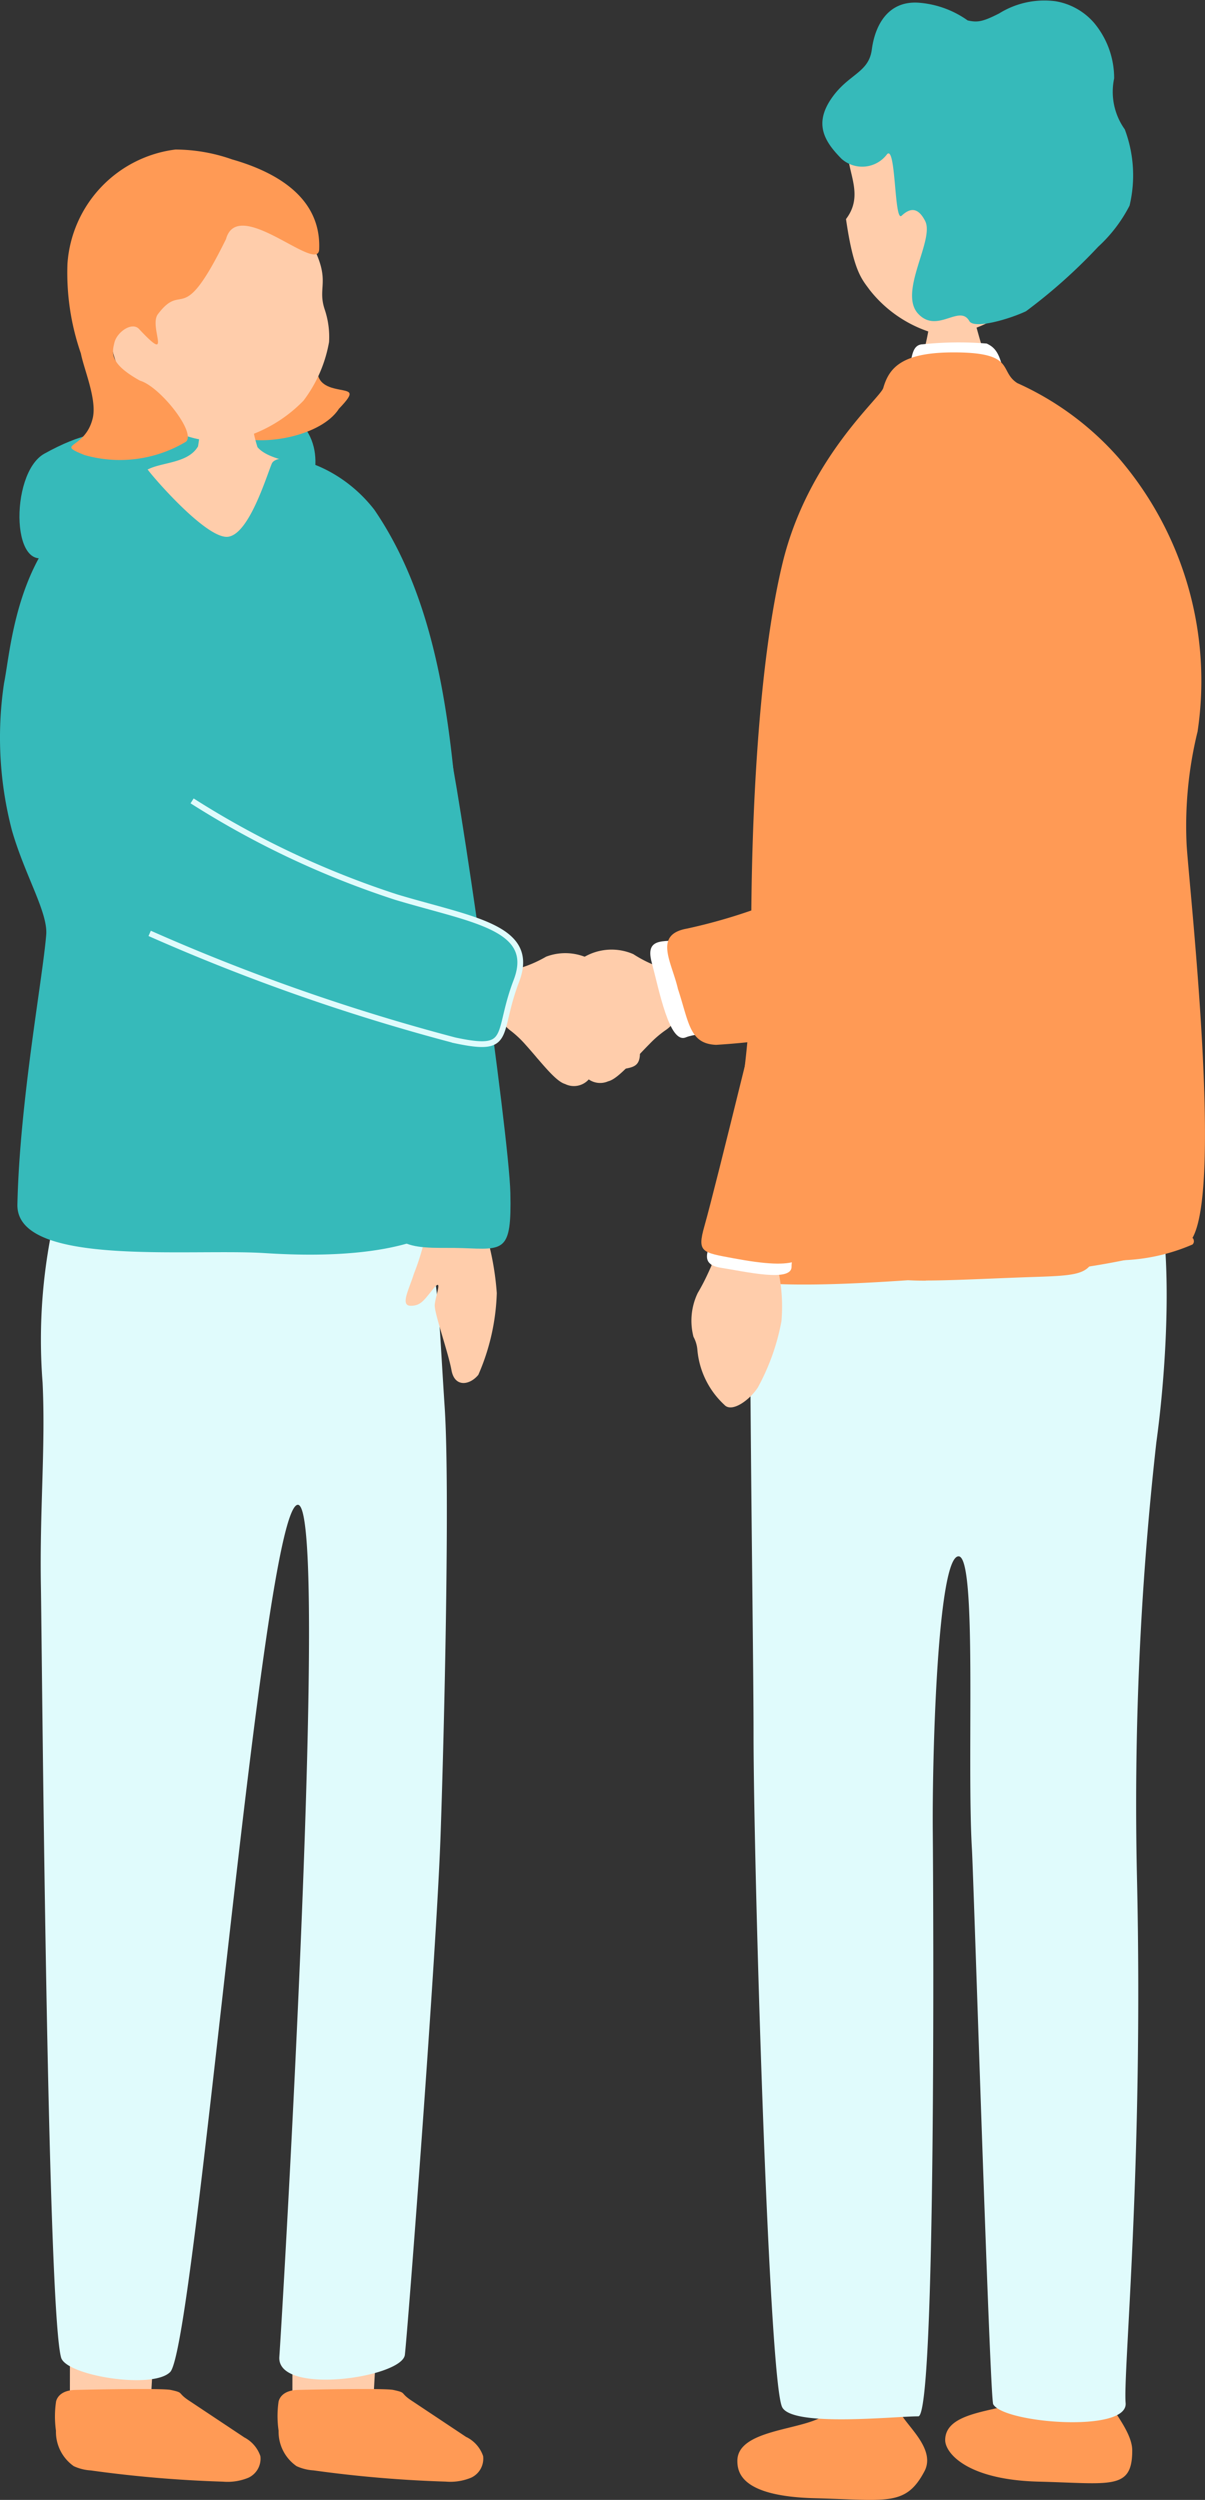
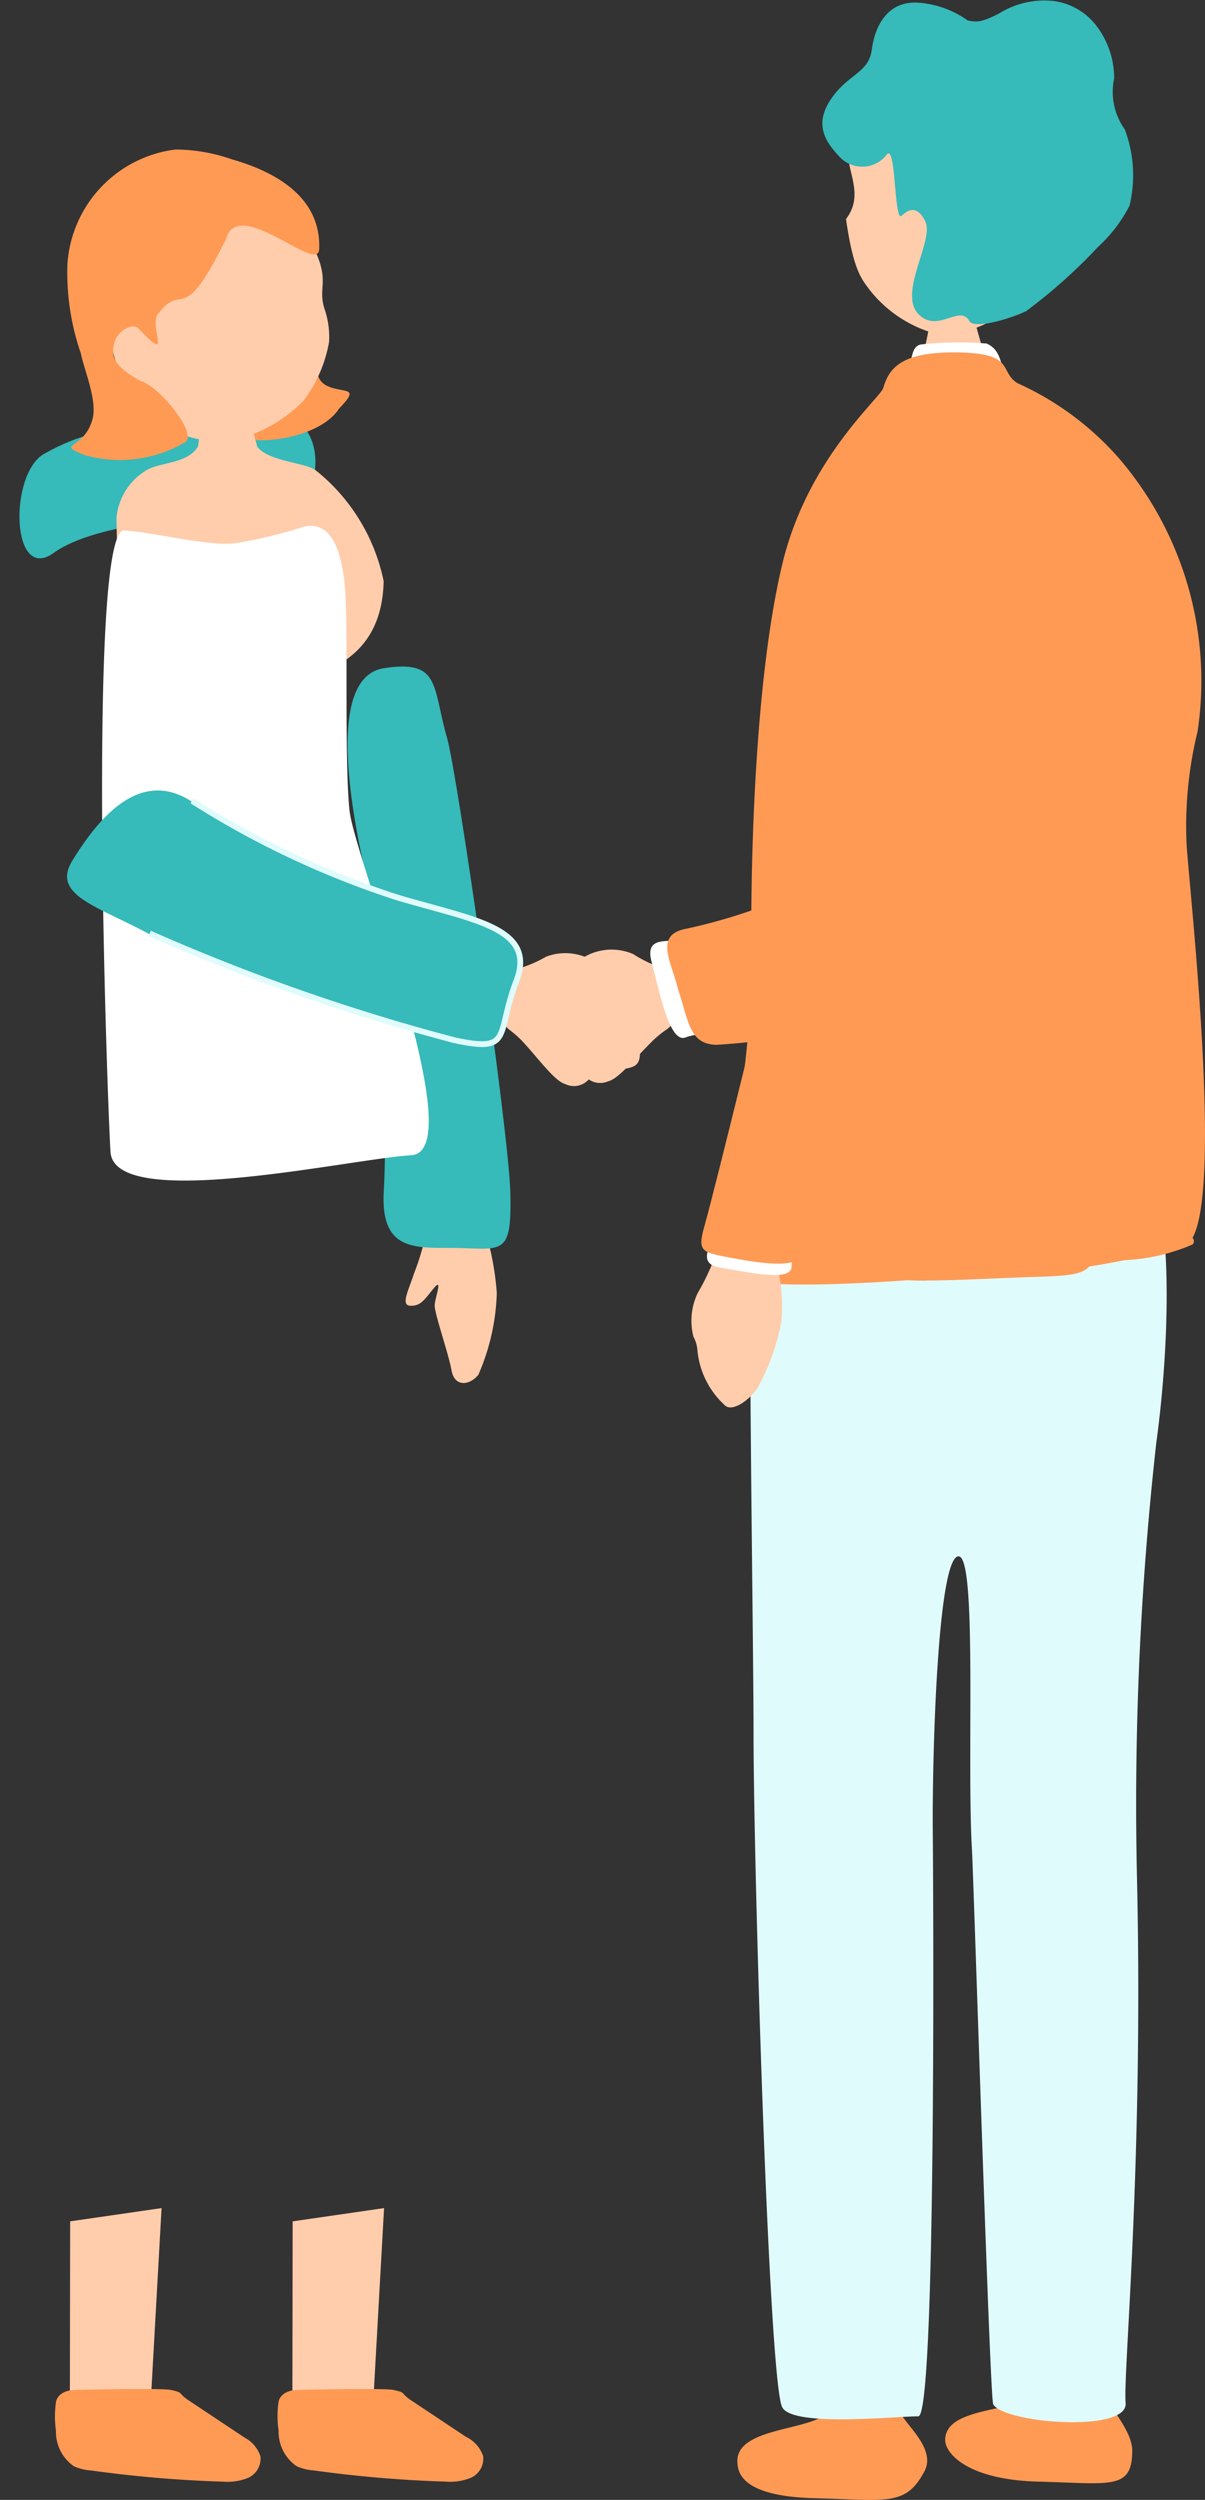
<svg xmlns="http://www.w3.org/2000/svg" id="business_illust06" width="52.283" height="108.389" viewBox="0 0 52.283 108.389">
  <rect x="0" y="0" width="52.283" height="108.389" fill="#333333" stroke="none" />
  <defs>
    <clipPath id="clip-path">
      <rect id="長方形_6896" data-name="長方形 6896" width="52.283" height="108.388" fill="none" />
    </clipPath>
  </defs>
  <g id="グループ_10921" data-name="グループ 10921" clip-path="url(#clip-path)">
    <path id="パス_7695" data-name="パス 7695" d="M10.069,44.325s-4.838.2-6.7,1.553-1.959-3.442-.409-4.3c3.193-1.77,3.823-.408,7.392-1.23,2.04-.47,3.226-.6,3.616-.226,1.486,1.443.313,3.523.313,3.523Z" transform="translate(-1.034 -21.909)" fill="#36baba" />
    <path id="パス_7696" data-name="パス 7696" d="M6.724,220.644l.012-7.761,3.966-.575-.456,8.165Z" transform="translate(-3.692 -116.571)" fill="#ffcdab" />
    <path id="パス_7697" data-name="パス 7697" d="M13.483,231.792,11.088,230.2c-.519-.346-.183-.326-.781-.456-.381-.083-3.766-.011-4.152,0-.676.02-.8.4-.824.5a4.367,4.367,0,0,0-.005,1.267A1.817,1.817,0,0,0,6.1,233.05a2.064,2.064,0,0,0,.738.184,53.4,53.4,0,0,0,5.739.487,2.363,2.363,0,0,0,1.1-.171.91.91,0,0,0,.519-.936,1.443,1.443,0,0,0-.718-.822" transform="translate(-2.898 -126.123)" fill="#ff9a55" />
    <path id="パス_7698" data-name="パス 7698" d="M28.134,220.644l.012-7.761,3.966-.575-.456,8.165Z" transform="translate(-15.448 -116.571)" fill="#ffcdab" />
    <path id="パス_7699" data-name="パス 7699" d="M34.893,231.792,32.5,230.2c-.519-.346-.182-.326-.781-.456-.381-.083-3.766-.011-4.152,0-.676.02-.8.4-.825.5a4.351,4.351,0,0,0,0,1.267,1.816,1.816,0,0,0,.778,1.537,2.059,2.059,0,0,0,.738.184,53.4,53.4,0,0,0,5.739.487,2.365,2.365,0,0,0,1.1-.171.909.909,0,0,0,.519-.936,1.442,1.442,0,0,0-.718-.822" transform="translate(-14.654 -126.123)" fill="#ff9a55" />
-     <path id="パス_7700" data-name="パス 7700" d="M11.414,115.89a30.366,30.366,0,0,0,4.342-.277c2.564-.279,4.41.621,4.919,1.911s.505,2.8.774,6.905c.233,3.556-.022,14.111-.179,18.573-.179,5.09-1.4,21.166-1.548,22.505-.112.992-5.566,1.786-5.447.089.158-2.247,2.2-37.011.8-36.941-1.55.079-4.439,36.49-5.536,37.6-.759.769-4.515.155-4.733-.625-.61-2.187-.83-30.838-.876-33.4-.06-3.334.206-6.076.073-8.872a23.914,23.914,0,0,1,.572-7.375c.36-1.069,5.017-.066,6.835-.092" transform="translate(-2.155 -63.411)" fill="#e0fbfc" />
    <path id="パス_7701" data-name="パス 7701" d="M39.969,117.22a.525.525,0,0,0-.008-.57c.719-.142,1.491.434,2.417.421a12.3,12.3,0,0,1,.608,3.03,9.536,9.536,0,0,1-.8,3.543c-.365.451-1.028.565-1.166-.2s-.746-2.467-.727-2.822.371-1.227-.045-.726-.549.763-1.006.755-.057-.723.148-1.388a10.4,10.4,0,0,0,.578-2.043" transform="translate(-21.431 -64.037)" fill="#ffcdab" />
    <path id="パス_7702" data-name="パス 7702" d="M35.017,86.808c.135-2.112.1-9.926-.69-13.289s-1.78-8.972.69-9.359,2.1.783,2.743,3.013c.46,1.6,2.69,17.161,2.749,19.74s-.276,2.456-2.07,2.39-3.6.361-3.421-2.494" transform="translate(-18.365 -35.188)" fill="#36baba" />
    <path id="パス_7703" data-name="パス 7703" d="M26.366,35.228c-.776,1.158-3.188,1.581-4.327,1.221-2.431-.767,1.57-3.087,1.777-4.137.151-.768.777-.568,1.6.434.256.31-.433,1.277.743,1.576.663.169,1.035.037.2.906" transform="translate(-11.672 -17.485)" fill="#ff9a55" />
    <path id="パス_7704" data-name="パス 7704" d="M11.639,26.042a4.444,4.444,0,0,0,4.016,1.626,6.125,6.125,0,0,0,3.117-1.727A5.879,5.879,0,0,0,19.88,23.4a3.728,3.728,0,0,0-.191-1.419c-.36-1.089.417-1.227-.833-3.319-.379-.635-2.5-3.474-5.752-3-2.858.418-4.066,7.488-1.466,10.379" transform="translate(-5.603 -8.571)" fill="#ffcdab" />
    <path id="パス_7705" data-name="パス 7705" d="M13.352,18.244c.533-1.866,3.993,1.552,4.038.458.1-2.36-2.073-3.413-3.779-3.9a7.5,7.5,0,0,0-2.457-.428,5.366,5.366,0,0,0-4.685,4.949,10.667,10.667,0,0,0,.582,3.892c.136.7.711,2.012.512,2.818-.34,1.374-1.673,1.058-.356,1.587a5.585,5.585,0,0,0,4.4-.575c.467-.391-1.13-2.4-1.988-2.648-1.323-.734-1.226-1.191-1.112-1.654s.765-.91,1.066-.589c1.5,1.6.409-.1.821-.642,1.122-1.482,1.013.693,2.962-3.271" transform="translate(-3.542 -7.891)" fill="#ff9a55" />
    <path id="パス_7706" data-name="パス 7706" d="M17.046,37.6c-.138,0-1.957.141-2.131.126a13.484,13.484,0,0,1-.176,2.27c-.459.787-1.719.666-2.3,1.073A2.679,2.679,0,0,0,11.2,43.108c.016,1.01.117,4.728.16,5.068.285,2.271,4.472,2.249,5.4,2.212,3.513-.141,5.961-1.214,6.033-4.547a8.266,8.266,0,0,0-2.928-4.792c-.443-.359-2.008-.381-2.546-1.02a6.37,6.37,0,0,1-.278-2.434" transform="translate(-6.147 -20.642)" fill="#ffcdab" />
    <path id="パス_7707" data-name="パス 7707" d="M10.721,50.764c1.062.009,3.644.7,4.88.551a20.82,20.82,0,0,0,2.964-.713c1.229-.3,1.7,1.1,1.814,2.913s-.041,7.342.179,9.394S25.891,77.692,23.23,77.85s-12.886,2.481-13.043-.15-.984-26.348.534-26.937" transform="translate(-5.393 -27.761)" fill="#fff" />
-     <path id="パス_7708" data-name="パス 7708" d="M20.471,73.385c-.643-1.947.106-5.719-.031-6.511-.165-.96-.449-5.736-.63-7.844-.373-4.313-1.054-9.055-3.567-12.729-1.657-2.142-4.211-2.572-4.451-2s-.989,3.061-1.9,3.17-3.188-2.512-3.466-2.891-2.793,1.242-3.907,2.581c-1.9,2.285-2.1,5.468-2.343,6.656A15.9,15.9,0,0,0,.52,60.21c.566,1.957,1.566,3.552,1.485,4.521C1.848,66.654.852,71.974.755,76.421c-.06,2.72,7.443,1.9,10.728,2.108,2.311.145,10.867.548,8.988-5.143" transform="translate(0 -24.198)" fill="#36baba" />
    <path id="パス_7709" data-name="パス 7709" d="M54.021,96.071c.039-.572-.124-.877.279-1.073s.614.037.87-.239c.339-.364-.154-.9-.556-1.213s-1.369-.457-1.766-.7-.26-.308-.4-.5a2.344,2.344,0,0,0-2.494-.538,5.366,5.366,0,0,1-1.225.521c-.531.154-.833.676-.9,1.576a1.448,1.448,0,0,0,.6,1.123,4.548,4.548,0,0,1,.635.6c.632.7,1.282,1.579,1.712,1.7a.863.863,0,0,0,1.045-.218c.475-.391.5-.245,1.151-.372s1.012-.089,1.051-.661" transform="translate(-26.259 -50.329)" fill="#ffcdab" />
    <path id="パス_7710" data-name="パス 7710" d="M11.877,76.5a38.811,38.811,0,0,0,8.857,4.172c3.308.993,6.113,1.3,5.217,3.637s-.125,3.118-2.677,2.571a88.107,88.107,0,0,1-13.233-4.635c-2.264-1.235-4.3-1.692-3.35-3.215s2.8-4.112,5.186-2.531" transform="translate(-3.542 -41.732)" fill="#36baba" />
    <path id="パス_7711" data-name="パス 7711" d="M49.952,95.613c-.011-.577.167-.876-.228-1.092s-.619.007-.863-.282c-.323-.383.2-.9.618-1.193s1.4-.393,1.81-.623.276-.3.428-.487a2.361,2.361,0,0,1,2.534-.42,5.386,5.386,0,0,0,1.206.584c.526.181.805.72.83,1.628a1.458,1.458,0,0,1-.659,1.1,4.584,4.584,0,0,0-.668.577c-.669.668-1.365,1.525-1.8,1.624a.868.868,0,0,1-1.04-.27c-.459-.415-.494-.271-1.139-.43s-1.013-.139-1.024-.716" transform="translate(-26.772 -50.147)" fill="#ffcdab" />
    <path id="パス_7712" data-name="パス 7712" d="M97.839,225.964h0a.288.288,0,0,1-.006-.033c-.005-.117.123-1.357.325-3.238-.955.018-1.909.049-2.872.087a25.066,25.066,0,0,1-.107,2.641,1.366,1.366,0,0,1-.67.828c-.961.609-3.564.468-3.564,1.821,0,.547.926,1.723,4.058,1.8s4.058.38,4.058-1.353c0-.9-1.147-2.036-1.222-2.556" transform="translate(-49.935 -122.273)" fill="#ff9a55" />
    <path id="パス_7713" data-name="パス 7713" d="M64.131,90.307c-.793.173-1.824-.205-1.5,1s.765,3.542,1.476,3.253,1.716.035,1.647-.729-.9-3.681-1.622-3.526" transform="translate(-34.355 -49.581)" fill="#fff" />
    <path id="パス_7714" data-name="パス 7714" d="M64.667,87.317c-.259-1.172-1.1-2.378.388-2.642A23.982,23.982,0,0,0,72.6,81.624c3.177-1.843,3.854.255,4.25,1.169.317.731,2.687,3.726-2.441,5.373a32.38,32.38,0,0,1-8.09,1.55c-1.149-.044-1.176-.951-1.649-2.4" transform="translate(-35.247 -44.414)" fill="#ff9a55" />
    <path id="パス_7715" data-name="パス 7715" d="M89.273,30.75c-.129.005-1.81.2-1.971.188a11.868,11.868,0,0,1-.367,1.617c-.147.339-1.231,2.288-1.385,2.461a4.132,4.132,0,0,0,5.716-.3,7.422,7.422,0,0,1-1.62-2.554c-.126-.477-.365-1.231-.373-1.412" transform="translate(-46.973 -16.884)" fill="#ffcdab" />
    <path id="パス_7716" data-name="パス 7716" d="M90.592,12.546c.677-3.064.264-6.927-3.482-7.519s-4.954,2.651-5.459,3.581c-.62,1.141.729,2.329-.249,3.611.325,2.263.689,2.608,1.022,3.066a5.483,5.483,0,0,0,2.941,1.925,4.554,4.554,0,0,0,3.065-1.084,6.532,6.532,0,0,0,1.51-1.682,1.329,1.329,0,0,0,.831-.464,2.011,2.011,0,0,0,.39-1.1.411.411,0,0,0-.57-.333" transform="translate(-44.695 -2.721)" fill="#ffcdab" />
    <path id="パス_7717" data-name="パス 7717" d="M85.424.884c.418.093.638.074,1.372-.3A3.717,3.717,0,0,1,89.234.052,2.823,2.823,0,0,1,90.924,1,3.736,3.736,0,0,1,91.788,3.4a2.8,2.8,0,0,0,.462,2.21,5.657,5.657,0,0,1,.207,3.305,6.355,6.355,0,0,1-1.364,1.786,23.343,23.343,0,0,1-3.13,2.794c-.749.353-2.254.782-2.457.427-.428-.749-1.39.562-2.217-.313-.881-.933.717-3.208.3-4.025-.338-.662-.7-.531-1.023-.23s-.241-3.068-.629-2.67a1.347,1.347,0,0,1-1.979.2C79.236,6.153,78.76,5.4,79.5,4.3s1.638-1.121,1.774-2.154S81.965.013,83.328.119a4.208,4.208,0,0,1,2.1.764" transform="translate(-43.447 0)" fill="#36baba" />
    <path id="パス_7718" data-name="パス 7718" d="M77.977,227.719h0a.289.289,0,0,1-.006-.033c-.005-.117.123-1.357.324-3.238-.955.018-1.909.049-2.871.087a25.07,25.07,0,0,1-.107,2.641,1.366,1.366,0,0,1-.67.828c-.961.609-3.7.579-3.7,1.931,0,.547.23,1.537,3.362,1.618s3.943.364,4.755-1.167c.553-1.043-1.009-2.146-1.085-2.666" transform="translate(-38.954 -123.237)" fill="#ff9a55" />
    <path id="パス_7719" data-name="パス 7719" d="M88.54,110.936c2.084-.132,1.925,7.478,1.255,12.351a141.028,141.028,0,0,0-.842,18.81c.289,12.564-.606,21.532-.491,22.842s-5.305.876-5.746.052c-.146-.272-.85-22.837-.922-24.055-.23-3.9.24-12.769-.59-12.707-.894.066-1.139,8.539-1.109,11.975.026,2.946.147,25.32-.629,25.313-.961-.008-5.471.483-5.907-.4-.583-1.18-1.241-23.451-1.241-29.2,0-4.811-.343-24.688,0-25.112s16.223.132,16.223.132" transform="translate(-39.623 -60.751)" fill="#e0fbfc" />
    <path id="パス_7720" data-name="パス 7720" d="M88.051,32.993a14.941,14.941,0,0,1,2.8-.034c.27.135.541.3.709,1.183s.71,1.081-1.655.946-2.5-.473-2.4-1.048.135-1.014.541-1.048" transform="translate(-48.037 -18.063)" fill="#fff" />
    <path id="パス_7721" data-name="パス 7721" d="M89.326,50.349a14.815,14.815,0,0,0-3.412-11.88,12.871,12.871,0,0,0-4.406-3.254c-.821-.524-.037-1.335-2.77-1.331-2.247,0-2.792.669-3.045,1.542-.126.437-3.271,3.052-4.37,7.593-1.056,4.367-1.359,11.121-1.359,16.107a40.992,40.992,0,0,1-.367,6.387c-.74,4.774-2.771,7.987-.481,8.537,2.577.618,9.211-.109,10.226-.1.574,0,1.8-.064,2.771-.135a34.422,34.422,0,0,0,6.627-1.2c1.92-.5.225-15.481.115-17.38a17.158,17.158,0,0,1,.469-4.888" transform="translate(-37.369 -18.605)" fill="#ff9a55" />
    <path id="パス_7722" data-name="パス 7722" d="M88.009,115.921c-.284,0-.534-.005-.743-.018a.149.149,0,0,1,.019-.3c.766.048,2.142-.009,3.6-.068.589-.024,1.2-.049,1.793-.068,2.154-.069,2.259-.165,2.428-.9a22.4,22.4,0,0,0,.2-4.42.149.149,0,0,1,.3-.015,22.737,22.737,0,0,1-.207,4.5c-.234,1.014-.673,1.063-2.708,1.129-.6.019-1.2.044-1.791.068-1.075.044-2.106.086-2.888.086" transform="translate(-47.839 -60.395)" fill="#ff9a55" />
    <path id="パス_7723" data-name="パス 7723" d="M107.957,120c-.045,0-.081-.064-.083-.145s.035-.15.08-.153a8.243,8.243,0,0,0,2.971-.671c.044-.021.089.024.1.1a.184.184,0,0,1-.057.184,8.338,8.338,0,0,1-3.01.681Z" transform="translate(-59.23 -65.356)" fill="#ff9a55" />
    <path id="パス_7724" data-name="パス 7724" d="M67.594,120.21c.112-.2.207-.466.614-.449,1.361.055,1.62-.083,1.987.71a7.472,7.472,0,0,1,.228,2.568,9.622,9.622,0,0,1-1.022,2.871c-.346.541-1.134,1.118-1.457.755a3.681,3.681,0,0,1-1.167-2.364,1.426,1.426,0,0,0-.171-.583,2.776,2.776,0,0,1,.184-1.9c.419-.707.571-1.181.8-1.6" transform="translate(-36.517 -65.757)" fill="#ffcdab" />
    <path id="パス_7725" data-name="パス 7725" d="M68.306,117.942c-.11.709-.733,1.417.331,1.584s3.067.637,3.059-.048.563-1.39-.068-1.6-3.222-.573-3.322.069" transform="translate(-37.351 -64.558)" fill="#fff" />
    <path id="パス_7726" data-name="パス 7726" d="M68.873,80.407c-1.361-.254-1.579-.253-1.257-1.389.531-1.871,2.729-10.967,3.35-13.377.858-3.329.6-14.27,1.945-16.722,1.1-2,3.878-2.849,5.28-.028,1.184,2.384-.55,13.16-1.014,16.717-.439,3.369-4.34,12.744-4.731,13.824s-.671,1.516-3.574.975" transform="translate(-37.054 -25.852)" fill="#ff9a55" />
    <path id="パス_7727" data-name="パス 7727" d="M16.248,77.006A38.81,38.81,0,0,0,25.1,81.178c3.308.993,6.113,1.3,5.217,3.637s-.125,3.118-2.677,2.571a88.108,88.108,0,0,1-13.233-4.635" transform="translate(-7.913 -42.282)" fill="none" stroke="#e0fbfc" stroke-miterlimit="10" stroke-width="0.25" />
  </g>
</svg>